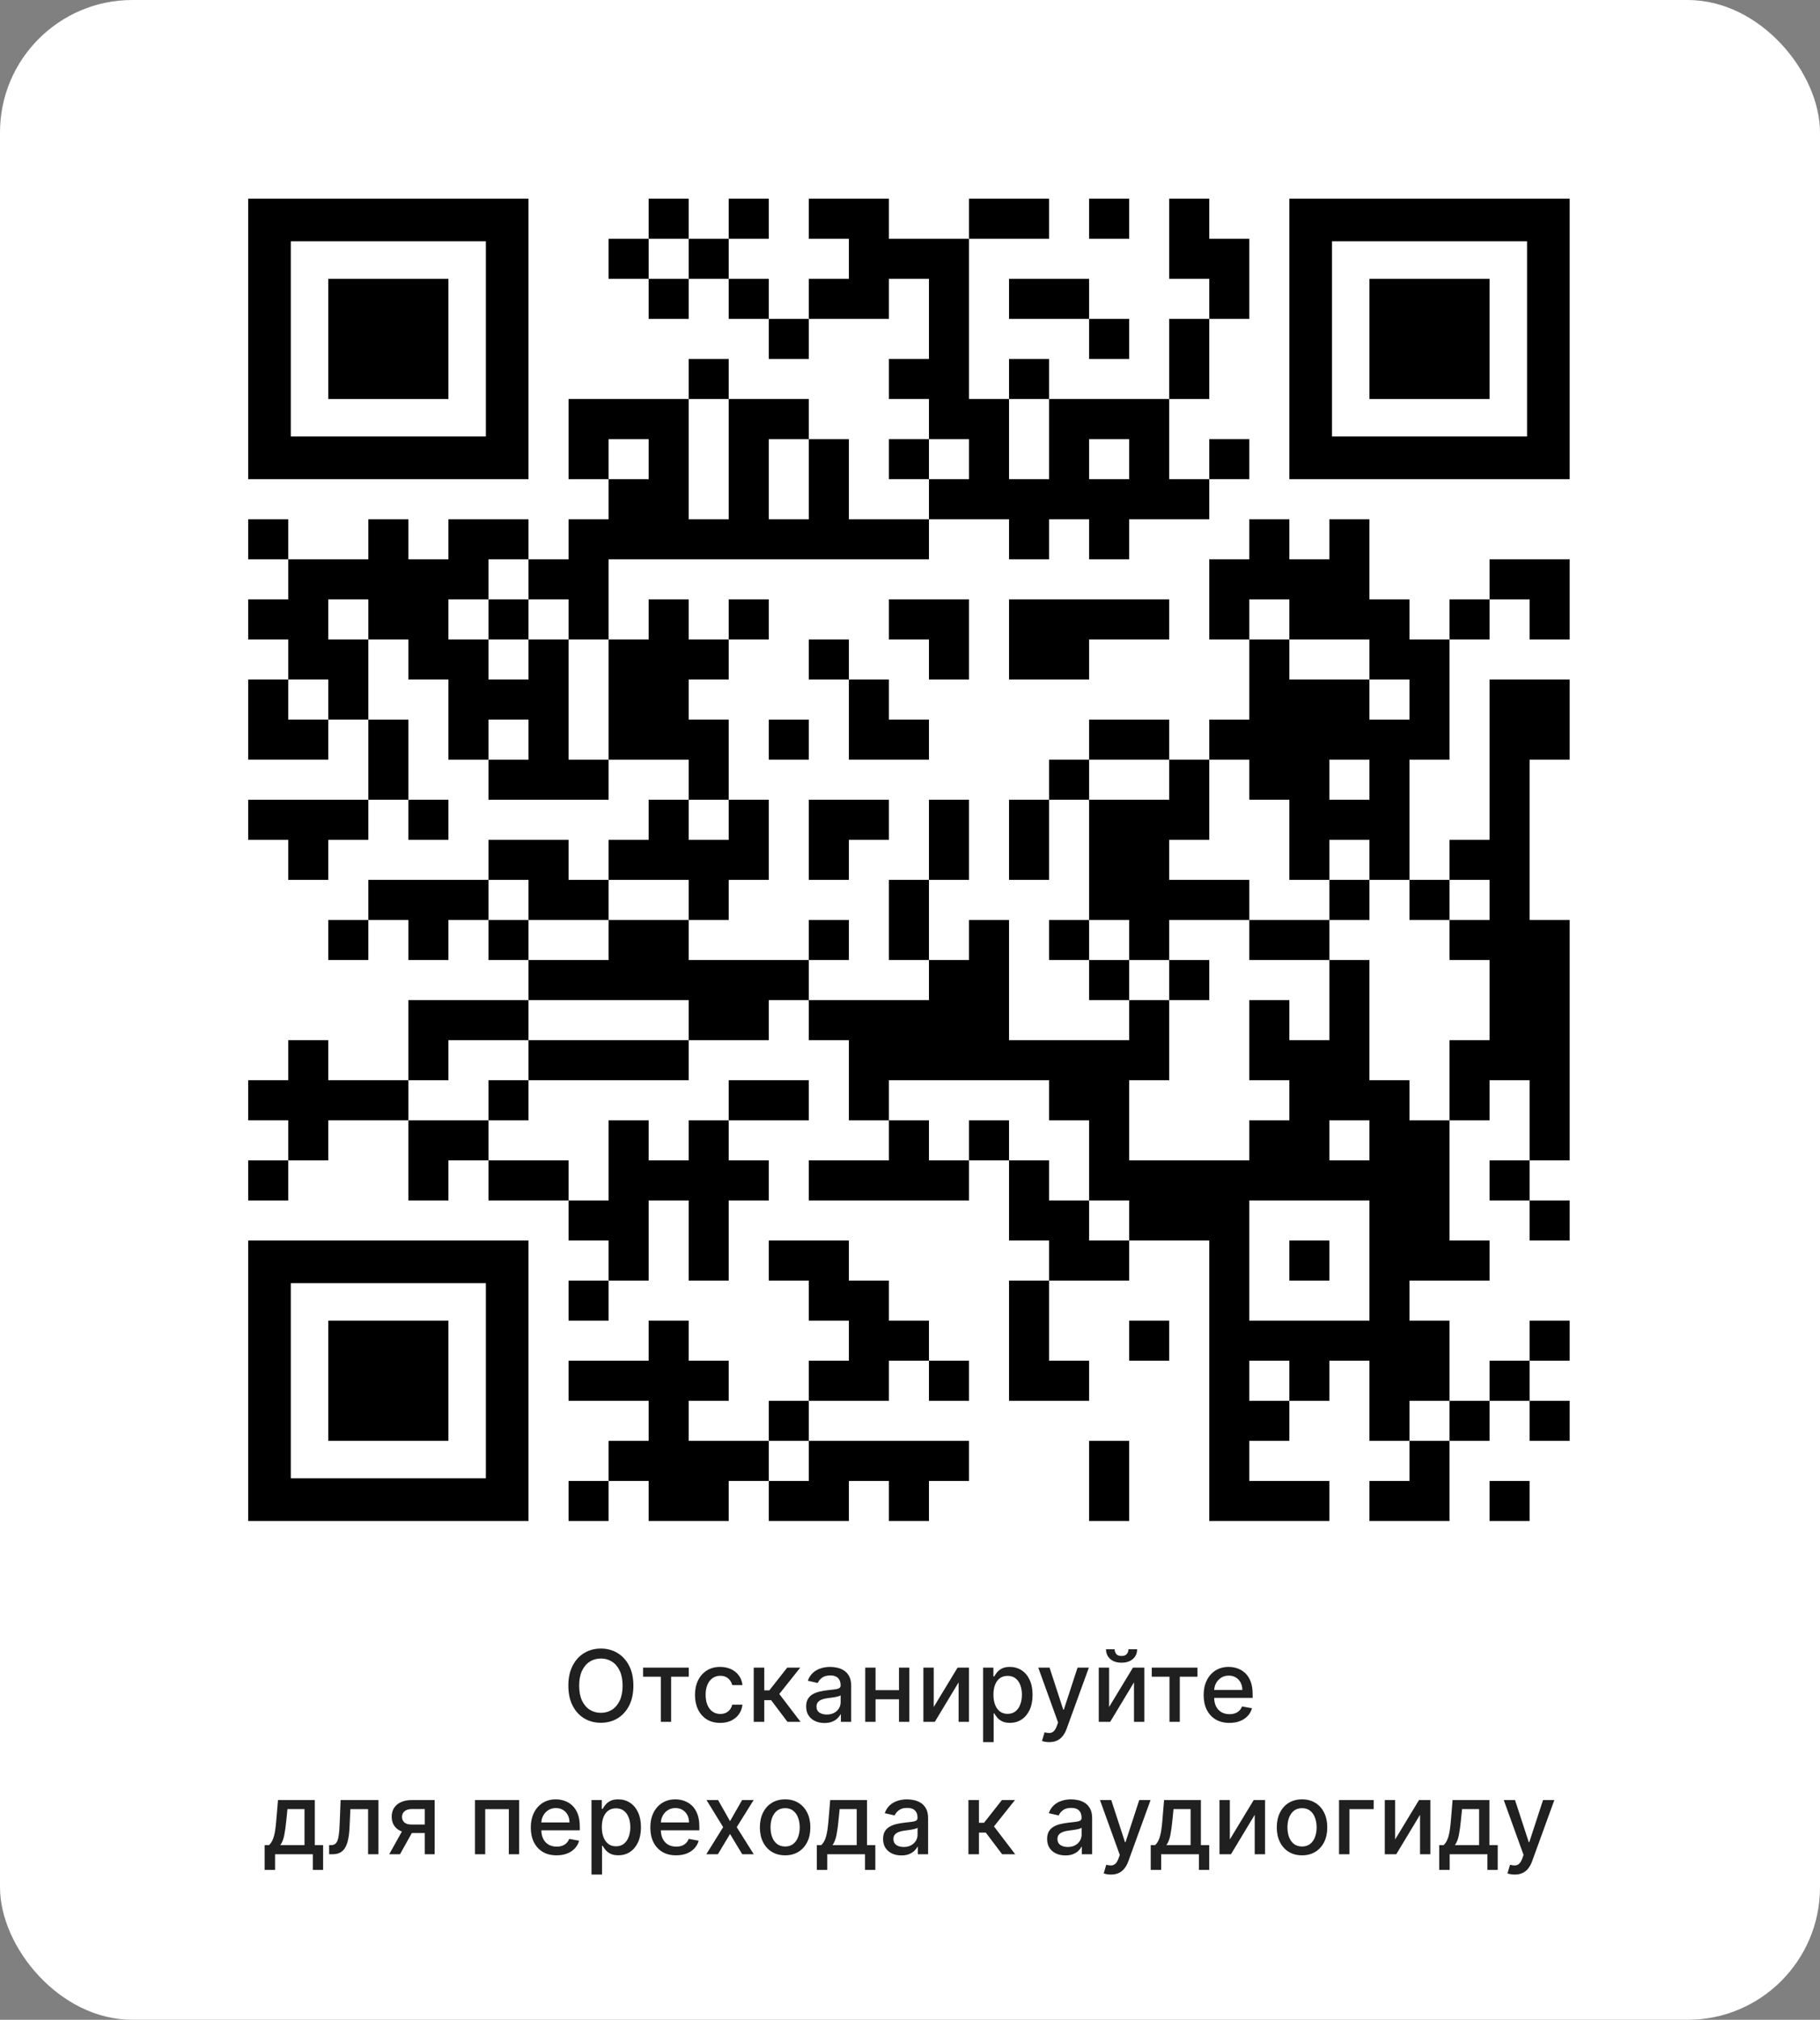
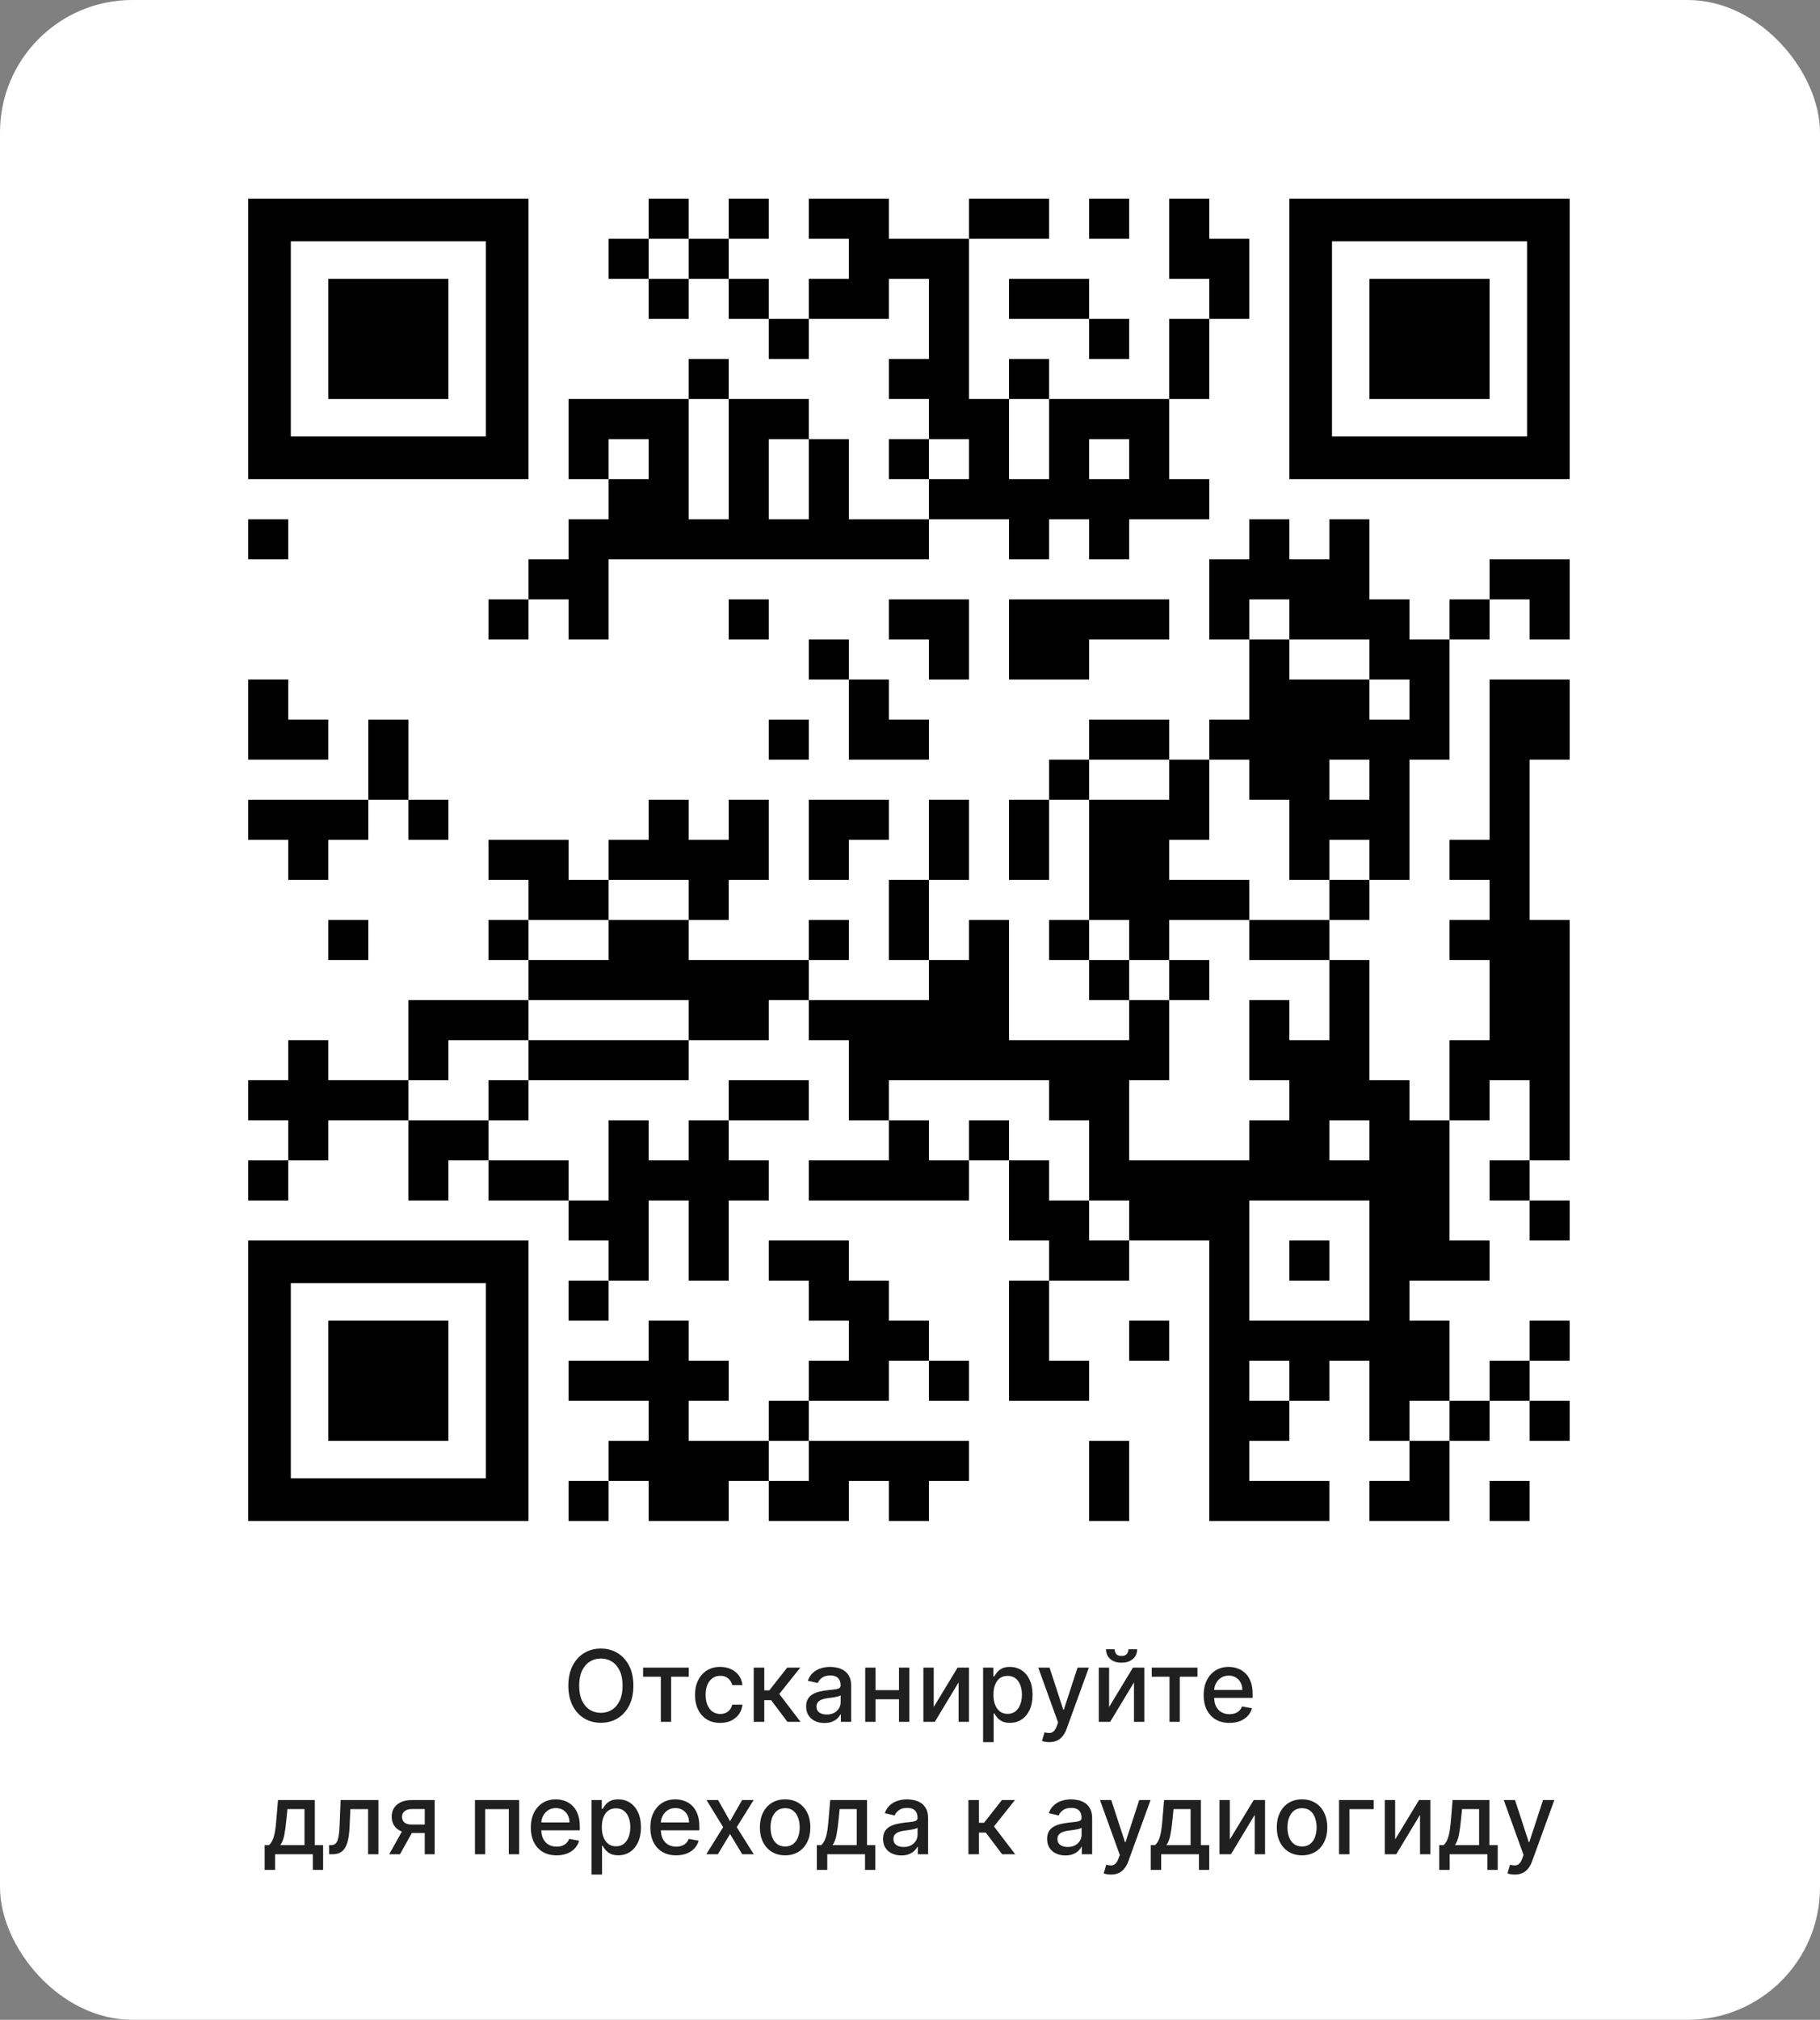
<svg xmlns="http://www.w3.org/2000/svg" width="220" height="244" viewBox="0 0 220 244" fill="none">
  <rect x="0" y="0" width="220" height="244" fill="#808080" stroke="none" />
  <rect width="220" height="244" rx="16" fill="white" />
  <g clip-path="url(#clip0_2130_4330)">
    <rect width="160" height="160" transform="translate(30 24)" fill="white" />
    <g clip-path="url(#clip1_2130_4330)">
      <path d="M54.203 174.06H39.681V159.538H54.203V174.06Z" fill="black" />
      <path fill-rule="evenodd" clip-rule="evenodd" d="M63.885 183.742H30V149.857H63.885V183.742ZM35.153 178.589H58.732V155.01H35.153V178.589Z" fill="black" />
      <path d="M73.566 183.743H68.725V178.901H73.566V183.743Z" fill="black" />
      <path d="M83.247 164.379H88.088V169.219H83.247V174.06H92.928V178.9H88.088V183.742H78.407V178.9H73.566V174.06H78.407V169.219H68.725V164.379H78.407V159.538H83.247V164.379Z" fill="black" />
      <path d="M117.132 178.901H112.291V183.742H107.451V178.901H102.61V183.742H92.928V178.901H97.77V174.061H117.132V178.901Z" fill="black" />
      <path d="M136.494 183.742H131.654V174.061H136.494V183.742Z" fill="black" />
      <path d="M160.698 154.698H155.857V149.857H160.698V154.698Z" fill="black" />
      <path fill-rule="evenodd" clip-rule="evenodd" d="M121.973 125.654H136.494V120.813H141.335V130.494H136.494V140.176H151.017V135.335H155.857V130.494H151.017V120.813H155.857V125.654H160.698V115.972H165.538V130.494H170.379V135.335H175.22V149.857H180.06V154.698H170.379V159.538H175.22V169.22H170.379V174.06H165.538V164.379H160.698V169.22H155.857V174.06H151.017V178.901H160.698V183.742H146.176V149.857H136.494V154.698H126.813V149.857H121.973V140.176H126.813V145.017H131.654V135.335H126.813V130.494H107.451V135.335H102.61V125.654H97.769V120.813H112.291V115.972H117.132V111.132H121.973V125.654ZM151.017 169.22H155.857V164.379H151.017V169.22ZM151.017 159.538H165.538V145.017H151.017V159.538ZM131.654 149.857H136.494V145.017H131.654V149.857ZM160.698 140.176H165.538V135.335H160.698V140.176Z" fill="black" />
      <path d="M175.22 183.742H165.539V178.901H170.379V174.061H175.22V183.742Z" fill="black" />
      <path d="M184.901 183.743H180.06V178.901H184.901V183.743Z" fill="black" />
      <path d="M97.77 174.06H92.928V169.22H97.77V174.06Z" fill="black" />
      <path d="M180.06 174.06H175.22V169.22H180.06V174.06Z" fill="black" />
      <path d="M189.742 174.06H184.901V169.22H189.742V174.06Z" fill="black" />
      <path d="M102.61 154.698H107.451V159.539H112.291V164.379H107.451V169.22H97.77V164.379H102.61V159.539H97.77V154.698H92.928V149.857H102.61V154.698Z" fill="black" />
      <path d="M117.132 169.22H112.291V164.379H117.132V169.22Z" fill="black" />
      <path d="M126.813 164.379H131.654V169.22H121.973V154.698H126.813V164.379Z" fill="black" />
      <path d="M184.901 169.22H180.06V164.379H184.901V169.22Z" fill="black" />
      <path d="M141.335 164.379H136.494V159.538H141.335V164.379Z" fill="black" />
      <path d="M189.742 164.379H184.901V159.538H189.742V164.379Z" fill="black" />
      <path d="M73.566 159.539H68.725V154.698H73.566V159.539Z" fill="black" />
      <path d="M78.407 140.176H83.247V135.335H88.088V140.176H92.928V145.017H88.088V154.698H83.247V145.017H78.407V154.698H73.566V149.857H68.725V145.017H73.566V135.335H78.407V140.176Z" fill="black" />
      <path d="M189.742 149.857H184.901V145.017H189.742V149.857Z" fill="black" />
      <path d="M34.841 145.016H30V140.176H34.841V145.016Z" fill="black" />
      <path d="M59.044 140.176H54.203V145.017H49.362V135.335H59.044V140.176Z" fill="black" />
      <path d="M68.725 145.016H59.044V140.176H68.725V145.016Z" fill="black" />
      <path d="M112.291 140.176H117.132V145.017H97.769V140.176H107.451V135.335H112.291V140.176Z" fill="black" />
      <path d="M184.901 145.016H180.06V140.176H184.901V145.016Z" fill="black" />
      <path d="M39.681 130.494H49.363V135.335H39.681V140.176H34.841V135.335H30V130.494H34.841V125.653H39.681V130.494Z" fill="black" />
      <path d="M121.972 140.176H117.132V135.335H121.972V140.176Z" fill="black" />
      <path d="M189.742 91.769H184.901V111.132H189.742V140.176H184.901V130.494H180.06V135.335H175.22V125.654H180.06V115.972H175.22V111.132H180.06V106.291H175.22V101.451H180.06V82.088H189.742V91.769Z" fill="black" />
      <path d="M63.885 135.335H59.044V130.494H63.885V135.335Z" fill="black" />
      <path d="M97.769 135.335H88.088V130.494H97.769V135.335Z" fill="black" />
      <path d="M63.885 125.654H54.203V130.495H49.362V120.813H63.885V125.654Z" fill="black" />
      <path d="M83.247 130.494H63.885V125.653H83.247V130.494Z" fill="black" />
      <path d="M83.247 115.972H97.77V120.813H92.928V125.654H83.247V120.813H63.885V115.972H73.566V111.132H83.247V115.972Z" fill="black" />
      <path d="M136.494 120.813H131.654V115.973H136.494V120.813Z" fill="black" />
      <path d="M146.176 120.813H141.335V115.973H146.176V120.813Z" fill="black" />
      <path d="M44.522 115.972H39.681V111.132H44.522V115.972Z" fill="black" />
-       <path d="M59.044 111.132H54.203V115.972H49.363V111.132H44.522V106.291H59.044V111.132Z" fill="black" />
      <path d="M63.885 115.972H59.044V111.132H63.885V115.972Z" fill="black" />
      <path d="M102.61 115.972H97.769V111.132H102.61V115.972Z" fill="black" />
      <path d="M112.291 115.972H107.451V106.291H112.291V115.972Z" fill="black" />
      <path d="M131.654 115.972H126.813V111.132H131.654V115.972Z" fill="black" />
      <path d="M146.176 101.451H141.335V106.291H151.017V111.132H141.335V115.973H136.494V111.132H131.654V96.61H141.335V91.769H146.176V101.451Z" fill="black" />
      <path d="M160.698 115.972H151.017V111.132H160.698V115.972Z" fill="black" />
      <path d="M83.247 101.451H88.088V96.61H92.928V106.292H88.088V111.132H83.247V106.292H73.566V111.132H63.885V106.292H59.044V101.451H68.725V106.292H73.566V101.451H78.407V96.61H83.247V101.451Z" fill="black" />
      <path d="M165.539 111.132H160.698V106.291H165.539V111.132Z" fill="black" />
-       <path d="M175.22 111.132H170.379V106.291H175.22V111.132Z" fill="black" />
+       <path d="M175.22 111.132H170.379H175.22V111.132Z" fill="black" />
      <path d="M44.522 101.451H39.681V106.292H34.841V101.451H30V96.61H44.522V101.451Z" fill="black" />
      <path d="M107.451 101.451H102.61V106.292H97.769V96.61H107.451V101.451Z" fill="black" />
      <path d="M117.132 106.292H112.291V96.61H117.132V106.292Z" fill="black" />
      <path d="M126.813 106.292H121.973V96.61H126.813V106.292Z" fill="black" />
      <path fill-rule="evenodd" clip-rule="evenodd" d="M155.857 67.566H160.698V62.726H165.538V72.407H170.379V77.248H175.22V91.77H170.379V106.292H165.538V101.451H160.698V106.292H155.857V96.61H151.017V91.77H146.176V86.929H151.017V77.248H146.176V67.566H151.017V62.726H155.857V67.566ZM160.698 96.61H165.538V91.77H160.698V96.61ZM165.538 86.929H170.379V82.088H165.538V86.929ZM155.857 82.088H165.538V77.248H155.857V82.088ZM151.017 77.248H155.857V72.407H151.017V77.248Z" fill="black" />
      <path d="M54.203 101.451H49.362V96.61H54.203V101.451Z" fill="black" />
      <path d="M49.363 96.611H44.522V86.929H49.363V96.611Z" fill="black" />
-       <path fill-rule="evenodd" clip-rule="evenodd" d="M49.363 67.566H54.203V62.726H63.885V67.566H59.044V72.407H54.203V77.248H59.044V82.088H63.885V77.248H68.725V91.77H73.566V77.248H78.407V72.407H83.247V77.248H88.088V82.088H83.247V86.929H88.088V96.61H83.247V91.77H73.566V96.61H59.044V91.77H54.203V82.088H49.363V77.248H44.522V86.929H39.681V82.088H34.841V77.248H30V72.407H34.841V67.566H44.522V62.726H49.363V67.566ZM59.044 91.77H63.885V86.929H59.044V91.77ZM39.681 77.248H44.522V72.407H39.681V77.248Z" fill="black" />
      <path d="M131.654 96.61H126.813V91.769H131.654V96.61Z" fill="black" />
      <path d="M34.841 86.928H39.681V91.769H30V82.088H34.841V86.928Z" fill="black" />
      <path d="M97.77 91.77H92.928V86.929H97.77V91.77Z" fill="black" />
      <path d="M107.451 86.928H112.291V91.769H102.61V82.088H107.451V86.928Z" fill="black" />
      <path d="M141.335 91.77H131.654V86.929H141.335V91.77Z" fill="black" />
      <path d="M102.61 82.088H97.769V77.247H102.61V82.088Z" fill="black" />
      <path d="M117.132 82.088H112.291V77.247H107.451V72.406H117.132V82.088Z" fill="black" />
      <path d="M141.335 77.247H131.654V82.088H121.973V72.406H141.335V77.247Z" fill="black" />
      <path d="M63.885 77.247H59.044V72.406H63.885V77.247Z" fill="black" />
      <path fill-rule="evenodd" clip-rule="evenodd" d="M107.451 28.841H117.132V48.203H121.973V57.885H126.813V48.203H141.335V57.885H146.176V62.725H136.494V67.566H131.654V62.725H126.813V67.566H121.973V62.725H112.291V67.566H73.566V77.247H68.725V72.407H63.885V67.566H68.725V62.725H73.566V57.885H68.725V48.203H83.247V62.725H88.088V48.203H97.77V53.044H92.928V62.725H97.77V53.044H102.61V62.725H112.291V57.885H117.132V53.044H112.291V48.203H107.451V43.363H112.291V33.681H107.451V38.522H97.77V33.681H102.61V28.841H97.77V24H107.451V28.841ZM73.566 57.885H78.407V53.044H73.566V57.885ZM131.654 57.885H136.494V53.044H131.654V57.885Z" fill="black" />
      <path d="M92.928 77.247H88.088V72.406H92.928V77.247Z" fill="black" />
      <path d="M180.06 77.247H175.22V72.406H180.06V77.247Z" fill="black" />
      <path d="M189.742 77.248H184.901V72.407H180.06V67.566H189.742V77.248Z" fill="black" />
      <path d="M34.841 67.566H30V62.726H34.841V67.566Z" fill="black" />
      <path d="M54.203 48.204H39.681V33.682H54.203V48.204Z" fill="black" />
      <path fill-rule="evenodd" clip-rule="evenodd" d="M63.885 57.885H30V24H63.885V57.885ZM35.153 52.732H58.732V29.153H35.153V52.732Z" fill="black" />
      <path d="M112.291 57.885H107.451V53.044H112.291V57.885Z" fill="black" />
-       <path d="M151.017 57.885H146.176V53.044H151.017V57.885Z" fill="black" />
      <path d="M180.06 48.204H165.539V33.682H180.06V48.204Z" fill="black" />
      <path fill-rule="evenodd" clip-rule="evenodd" d="M189.742 57.885H155.857V24H189.742V57.885ZM161.01 52.732H184.589V29.153H161.01V52.732Z" fill="black" />
      <path d="M88.088 48.203H83.247V43.362H88.088V48.203Z" fill="black" />
      <path d="M126.813 48.203H121.973V43.362H126.813V48.203Z" fill="black" />
      <path d="M146.176 48.203H141.335V38.522H146.176V48.203Z" fill="black" />
      <path d="M97.77 43.362H92.928V38.522H97.77V43.362Z" fill="black" />
      <path d="M136.494 43.362H131.654V38.522H136.494V43.362Z" fill="black" />
      <path d="M83.247 38.522H78.407V33.682H83.247V38.522Z" fill="black" />
      <path d="M92.928 38.522H88.088V33.682H92.928V38.522Z" fill="black" />
      <path d="M131.654 38.522H121.973V33.682H131.654V38.522Z" fill="black" />
      <path d="M146.176 28.841H151.017V38.522H146.176V33.681H141.335V24H146.176V28.841Z" fill="black" />
      <path d="M78.407 33.681H73.566V28.841H78.407V33.681Z" fill="black" />
      <path d="M88.088 33.681H83.247V28.841H88.088V33.681Z" fill="black" />
      <path d="M83.247 28.841H78.407V24H83.247V28.841Z" fill="black" />
      <path d="M92.928 28.841H88.088V24H92.928V28.841Z" fill="black" />
      <path d="M126.813 28.841H117.132V24H126.813V28.841Z" fill="black" />
      <path d="M136.494 28.841H131.654V24H136.494V28.841Z" fill="black" />
    </g>
  </g>
  <path d="M76.563 203.636C76.563 204.568 76.393 205.369 76.052 206.04C75.711 206.707 75.244 207.222 74.65 207.582C74.059 207.94 73.387 208.119 72.634 208.119C71.879 208.119 71.204 207.94 70.61 207.582C70.019 207.222 69.553 206.706 69.212 206.036C68.871 205.365 68.701 204.565 68.701 203.636C68.701 202.705 68.871 201.905 69.212 201.237C69.553 200.567 70.019 200.053 70.61 199.695C71.204 199.334 71.879 199.153 72.634 199.153C73.387 199.153 74.059 199.334 74.65 199.695C75.244 200.053 75.711 200.567 76.052 201.237C76.393 201.905 76.563 202.705 76.563 203.636ZM75.259 203.636C75.259 202.926 75.144 202.328 74.914 201.842C74.687 201.354 74.374 200.984 73.977 200.734C73.582 200.482 73.134 200.355 72.634 200.355C72.131 200.355 71.683 200.482 71.288 200.734C70.893 200.984 70.58 201.354 70.35 201.842C70.123 202.328 70.009 202.926 70.009 203.636C70.009 204.347 70.123 204.946 70.35 205.435C70.58 205.92 70.893 206.29 71.288 206.543C71.683 206.793 72.131 206.918 72.634 206.918C73.134 206.918 73.582 206.793 73.977 206.543C74.374 206.29 74.687 205.92 74.914 205.435C75.144 204.946 75.259 204.347 75.259 203.636ZM77.736 202.554V201.455H83.259V202.554H81.124V208H79.88V202.554H77.736ZM87.059 208.132C86.425 208.132 85.88 207.989 85.423 207.702C84.968 207.412 84.619 207.013 84.374 206.504C84.13 205.996 84.008 205.413 84.008 204.757C84.008 204.092 84.133 203.506 84.383 202.997C84.633 202.486 84.985 202.087 85.44 201.8C85.894 201.513 86.43 201.369 87.046 201.369C87.543 201.369 87.987 201.462 88.376 201.646C88.765 201.828 89.079 202.084 89.317 202.413C89.559 202.743 89.702 203.128 89.748 203.568H88.508C88.44 203.261 88.283 202.997 88.039 202.776C87.798 202.554 87.474 202.443 87.067 202.443C86.712 202.443 86.401 202.537 86.134 202.724C85.87 202.909 85.664 203.173 85.516 203.517C85.369 203.858 85.295 204.261 85.295 204.727C85.295 205.205 85.367 205.616 85.512 205.963C85.657 206.31 85.862 206.578 86.126 206.768C86.393 206.959 86.707 207.054 87.067 207.054C87.309 207.054 87.528 207.01 87.724 206.922C87.923 206.831 88.089 206.702 88.222 206.534C88.359 206.366 88.454 206.165 88.508 205.929H89.748C89.702 206.352 89.565 206.73 89.335 207.062C89.104 207.395 88.796 207.656 88.41 207.847C88.026 208.037 87.576 208.132 87.059 208.132ZM91.11 208V201.455H92.385V204.199H92.998L95.159 201.455H96.735L94.2 204.638L96.765 208H95.184L93.211 205.384H92.385V208H91.11ZM99.66 208.145C99.245 208.145 98.87 208.068 98.535 207.915C98.2 207.759 97.934 207.533 97.738 207.237C97.545 206.942 97.448 206.58 97.448 206.151C97.448 205.781 97.519 205.477 97.661 205.239C97.803 205 97.995 204.811 98.237 204.672C98.478 204.533 98.748 204.428 99.046 204.357C99.344 204.286 99.648 204.232 99.958 204.195C100.35 204.149 100.668 204.112 100.913 204.084C101.157 204.053 101.335 204.003 101.445 203.935C101.556 203.866 101.612 203.756 101.612 203.602V203.572C101.612 203.2 101.506 202.912 101.296 202.707C101.089 202.503 100.779 202.401 100.367 202.401C99.938 202.401 99.6 202.496 99.353 202.686C99.109 202.874 98.94 203.082 98.846 203.312L97.648 203.04C97.79 202.642 97.998 202.321 98.271 202.077C98.546 201.83 98.863 201.651 99.221 201.54C99.579 201.426 99.955 201.369 100.35 201.369C100.612 201.369 100.888 201.401 101.181 201.463C101.477 201.523 101.752 201.634 102.008 201.795C102.266 201.957 102.478 202.189 102.643 202.49C102.808 202.788 102.89 203.176 102.89 203.653V208H101.646V207.105H101.594C101.512 207.27 101.388 207.432 101.224 207.591C101.059 207.75 100.847 207.882 100.589 207.987C100.33 208.092 100.021 208.145 99.66 208.145ZM99.937 207.122C100.289 207.122 100.59 207.053 100.84 206.913C101.093 206.774 101.285 206.592 101.415 206.368C101.549 206.141 101.616 205.898 101.616 205.639V204.795C101.57 204.841 101.482 204.884 101.352 204.923C101.224 204.96 101.077 204.993 100.913 205.021C100.748 205.047 100.587 205.071 100.431 205.094C100.275 205.114 100.144 205.131 100.039 205.145C99.792 205.176 99.566 205.229 99.362 205.303C99.16 205.376 98.998 205.483 98.876 205.622C98.756 205.759 98.697 205.94 98.697 206.168C98.697 206.483 98.813 206.722 99.046 206.884C99.279 207.043 99.576 207.122 99.937 207.122ZM109.023 204.178V205.281H105.478V204.178H109.023ZM105.836 201.455V208H104.587V201.455H105.836ZM109.914 201.455V208H108.669V201.455H109.914ZM112.867 206.214L115.752 201.455H117.124V208H115.875V203.236L113.003 208H111.618V201.455H112.867V206.214ZM118.837 210.455V201.455H120.081V202.516H120.188C120.262 202.379 120.368 202.222 120.507 202.043C120.647 201.864 120.84 201.707 121.087 201.574C121.334 201.438 121.661 201.369 122.067 201.369C122.596 201.369 123.067 201.503 123.482 201.77C123.897 202.037 124.222 202.422 124.458 202.925C124.696 203.428 124.816 204.033 124.816 204.74C124.816 205.447 124.698 206.054 124.462 206.56C124.226 207.062 123.902 207.45 123.49 207.723C123.078 207.993 122.608 208.128 122.08 208.128C121.682 208.128 121.357 208.061 121.104 207.928C120.854 207.794 120.658 207.638 120.516 207.459C120.374 207.28 120.265 207.121 120.188 206.982H120.111V210.455H118.837ZM120.086 204.727C120.086 205.187 120.152 205.591 120.286 205.938C120.419 206.284 120.613 206.555 120.865 206.751C121.118 206.945 121.428 207.041 121.794 207.041C122.175 207.041 122.493 206.94 122.749 206.739C123.005 206.534 123.198 206.257 123.328 205.908C123.462 205.558 123.529 205.165 123.529 204.727C123.529 204.295 123.463 203.908 123.333 203.564C123.205 203.22 123.012 202.949 122.753 202.75C122.498 202.551 122.178 202.452 121.794 202.452C121.425 202.452 121.113 202.547 120.857 202.737C120.604 202.928 120.412 203.193 120.282 203.534C120.151 203.875 120.086 204.273 120.086 204.727ZM126.826 210.455C126.636 210.455 126.462 210.439 126.306 210.408C126.15 210.379 126.033 210.348 125.957 210.314L126.263 209.27C126.496 209.332 126.704 209.359 126.886 209.351C127.067 209.342 127.228 209.274 127.367 209.146C127.509 209.018 127.634 208.81 127.742 208.52L127.9 208.085L125.505 201.455H126.869L128.526 206.534H128.594L130.252 201.455H131.62L128.923 208.874C128.798 209.214 128.638 209.503 128.445 209.739C128.252 209.977 128.022 210.156 127.755 210.276C127.488 210.395 127.178 210.455 126.826 210.455ZM134.066 206.214L136.951 201.455H138.323V208H137.075V203.236L134.202 208H132.817V201.455H134.066V206.214ZM136.406 199.239H137.454C137.454 199.719 137.283 200.109 136.942 200.411C136.604 200.709 136.147 200.858 135.57 200.858C134.996 200.858 134.54 200.709 134.202 200.411C133.864 200.109 133.695 199.719 133.695 199.239H134.739C134.739 199.452 134.802 199.641 134.927 199.805C135.052 199.967 135.266 200.048 135.57 200.048C135.869 200.048 136.082 199.967 136.21 199.805C136.34 199.643 136.406 199.455 136.406 199.239ZM139.224 202.554V201.455H144.747V202.554H142.612V208H141.368V202.554H139.224ZM148.611 208.132C147.966 208.132 147.411 207.994 146.945 207.719C146.482 207.44 146.124 207.05 145.871 206.547C145.621 206.041 145.496 205.449 145.496 204.77C145.496 204.099 145.621 203.509 145.871 202.997C146.124 202.486 146.476 202.087 146.928 201.8C147.382 201.513 147.914 201.369 148.522 201.369C148.891 201.369 149.249 201.43 149.596 201.553C149.942 201.675 150.253 201.866 150.529 202.128C150.804 202.389 151.022 202.729 151.181 203.146C151.34 203.561 151.419 204.065 151.419 204.659V205.111H146.216V204.156H150.171C150.171 203.821 150.103 203.524 149.966 203.266C149.83 203.004 149.638 202.798 149.391 202.648C149.147 202.497 148.86 202.422 148.53 202.422C148.172 202.422 147.86 202.51 147.593 202.686C147.328 202.859 147.124 203.087 146.979 203.368C146.837 203.646 146.766 203.949 146.766 204.276V205.021C146.766 205.459 146.843 205.831 146.996 206.138C147.152 206.445 147.37 206.679 147.648 206.841C147.926 207 148.252 207.08 148.624 207.08C148.865 207.08 149.086 207.045 149.284 206.977C149.483 206.906 149.655 206.801 149.8 206.662C149.945 206.523 150.056 206.351 150.132 206.146L151.338 206.364C151.242 206.719 151.069 207.03 150.819 207.297C150.571 207.561 150.26 207.767 149.885 207.915C149.513 208.06 149.088 208.132 148.611 208.132ZM31.989 225.888V222.896H32.522C32.658 222.771 32.773 222.622 32.867 222.449C32.963 222.276 33.044 222.07 33.11 221.831C33.178 221.592 33.235 221.314 33.28 220.996C33.325 220.675 33.365 220.308 33.399 219.896L33.604 217.455H38.053V222.896H39.058V225.888H37.814V224H33.25V225.888H31.989ZM33.885 222.896H36.808V218.545H34.746L34.61 219.896C34.544 220.584 34.462 221.18 34.362 221.686C34.263 222.189 34.104 222.592 33.885 222.896ZM39.788 224L39.784 222.896H40.018C40.2 222.896 40.352 222.858 40.474 222.781C40.599 222.702 40.702 222.568 40.781 222.381C40.861 222.193 40.922 221.935 40.964 221.605C41.007 221.273 41.038 220.855 41.058 220.352L41.173 217.455H45.741V224H44.493V218.554H42.353L42.251 220.778C42.226 221.318 42.17 221.79 42.085 222.193C42.003 222.597 41.882 222.933 41.723 223.203C41.564 223.47 41.359 223.67 41.109 223.804C40.859 223.935 40.555 224 40.197 224H39.788ZM51.344 224V218.541H49.776C49.404 218.541 49.114 218.628 48.906 218.801C48.699 218.974 48.595 219.202 48.595 219.483C48.595 219.761 48.691 219.986 48.881 220.156C49.074 220.324 49.344 220.408 49.691 220.408H51.715V221.439H49.691C49.208 221.439 48.79 221.359 48.438 221.2C48.088 221.038 47.818 220.81 47.628 220.514C47.441 220.219 47.347 219.869 47.347 219.466C47.347 219.054 47.443 218.699 47.636 218.401C47.833 218.099 48.112 217.866 48.476 217.702C48.843 217.537 49.276 217.455 49.776 217.455H52.541V224H51.344ZM47.048 224L48.894 220.693H50.198L48.352 224H47.048ZM57.413 224V217.455H62.753V224H61.504V218.554H58.653V224H57.413ZM67.277 224.132C66.632 224.132 66.077 223.994 65.611 223.719C65.148 223.44 64.79 223.05 64.537 222.547C64.287 222.041 64.162 221.449 64.162 220.77C64.162 220.099 64.287 219.509 64.537 218.997C64.79 218.486 65.142 218.087 65.594 217.8C66.049 217.513 66.58 217.369 67.188 217.369C67.557 217.369 67.915 217.43 68.261 217.553C68.608 217.675 68.919 217.866 69.195 218.128C69.47 218.389 69.688 218.729 69.847 219.146C70.006 219.561 70.085 220.065 70.085 220.659V221.111H64.882V220.156H68.837C68.837 219.821 68.769 219.524 68.632 219.266C68.496 219.004 68.304 218.798 68.057 218.648C67.813 218.497 67.526 218.422 67.196 218.422C66.838 218.422 66.526 218.51 66.259 218.686C65.995 218.859 65.79 219.087 65.645 219.368C65.503 219.646 65.432 219.949 65.432 220.276V221.021C65.432 221.459 65.509 221.831 65.662 222.138C65.818 222.445 66.036 222.679 66.314 222.841C66.593 223 66.918 223.08 67.29 223.08C67.531 223.08 67.752 223.045 67.951 222.977C68.149 222.906 68.321 222.801 68.466 222.662C68.611 222.523 68.722 222.351 68.799 222.146L70.004 222.364C69.908 222.719 69.735 223.03 69.485 223.297C69.237 223.561 68.926 223.767 68.551 223.915C68.179 224.06 67.754 224.132 67.277 224.132ZM71.499 226.455V217.455H72.743V218.516H72.85C72.924 218.379 73.03 218.222 73.17 218.043C73.309 217.864 73.502 217.707 73.749 217.574C73.996 217.438 74.323 217.369 74.729 217.369C75.258 217.369 75.729 217.503 76.144 217.77C76.559 218.037 76.884 218.422 77.12 218.925C77.359 219.428 77.478 220.033 77.478 220.74C77.478 221.447 77.36 222.054 77.124 222.56C76.888 223.062 76.564 223.45 76.153 223.723C75.741 223.993 75.27 224.128 74.742 224.128C74.344 224.128 74.019 224.061 73.766 223.928C73.516 223.794 73.32 223.638 73.178 223.459C73.036 223.28 72.927 223.121 72.85 222.982H72.773V226.455H71.499ZM72.748 220.727C72.748 221.187 72.814 221.591 72.948 221.938C73.082 222.284 73.275 222.555 73.528 222.751C73.78 222.945 74.09 223.041 74.457 223.041C74.837 223.041 75.155 222.94 75.411 222.739C75.667 222.534 75.86 222.257 75.991 221.908C76.124 221.558 76.191 221.165 76.191 220.727C76.191 220.295 76.126 219.908 75.995 219.564C75.867 219.22 75.674 218.949 75.415 218.75C75.16 218.551 74.84 218.452 74.457 218.452C74.087 218.452 73.775 218.547 73.519 218.737C73.266 218.928 73.074 219.193 72.944 219.534C72.813 219.875 72.748 220.273 72.748 220.727ZM81.726 224.132C81.082 224.132 80.526 223.994 80.06 223.719C79.597 223.44 79.239 223.05 78.986 222.547C78.736 222.041 78.611 221.449 78.611 220.77C78.611 220.099 78.736 219.509 78.986 218.997C79.239 218.486 79.591 218.087 80.043 217.8C80.498 217.513 81.029 217.369 81.637 217.369C82.006 217.369 82.364 217.43 82.711 217.553C83.057 217.675 83.368 217.866 83.644 218.128C83.92 218.389 84.137 218.729 84.296 219.146C84.455 219.561 84.535 220.065 84.535 220.659V221.111H79.332V220.156H83.286C83.286 219.821 83.218 219.524 83.082 219.266C82.945 219.004 82.753 218.798 82.506 218.648C82.262 218.497 81.975 218.422 81.645 218.422C81.287 218.422 80.975 218.51 80.708 218.686C80.444 218.859 80.239 219.087 80.094 219.368C79.952 219.646 79.881 219.949 79.881 220.276V221.021C79.881 221.459 79.958 221.831 80.111 222.138C80.268 222.445 80.485 222.679 80.763 222.841C81.042 223 81.367 223.08 81.739 223.08C81.981 223.08 82.201 223.045 82.4 222.977C82.599 222.906 82.77 222.801 82.915 222.662C83.06 222.523 83.171 222.351 83.248 222.146L84.454 222.364C84.357 222.719 84.184 223.03 83.934 223.297C83.687 223.561 83.376 223.767 83.001 223.915C82.628 224.06 82.204 224.132 81.726 224.132ZM86.802 217.455L88.246 220.003L89.704 217.455H91.097L89.056 220.727L91.114 224H89.721L88.246 221.554L86.776 224H85.378L87.415 220.727L85.404 217.455H86.802ZM94.905 224.132C94.291 224.132 93.755 223.991 93.298 223.71C92.841 223.429 92.486 223.036 92.233 222.53C91.98 222.024 91.853 221.433 91.853 220.757C91.853 220.078 91.98 219.484 92.233 218.976C92.486 218.467 92.841 218.072 93.298 217.791C93.755 217.51 94.291 217.369 94.905 217.369C95.518 217.369 96.054 217.51 96.511 217.791C96.969 218.072 97.324 218.467 97.576 218.976C97.829 219.484 97.956 220.078 97.956 220.757C97.956 221.433 97.829 222.024 97.576 222.53C97.324 223.036 96.969 223.429 96.511 223.71C96.054 223.991 95.518 224.132 94.905 224.132ZM94.909 223.062C95.307 223.062 95.636 222.957 95.897 222.747C96.159 222.537 96.352 222.257 96.477 221.908C96.605 221.558 96.669 221.173 96.669 220.753C96.669 220.335 96.605 219.952 96.477 219.602C96.352 219.25 96.159 218.967 95.897 218.754C95.636 218.541 95.307 218.435 94.909 218.435C94.508 218.435 94.176 218.541 93.912 218.754C93.65 218.967 93.456 219.25 93.328 219.602C93.203 219.952 93.14 220.335 93.14 220.753C93.14 221.173 93.203 221.558 93.328 221.908C93.456 222.257 93.65 222.537 93.912 222.747C94.176 222.957 94.508 223.062 94.909 223.062ZM98.739 225.888V222.896H99.272C99.408 222.771 99.523 222.622 99.617 222.449C99.713 222.276 99.794 222.07 99.86 221.831C99.928 221.592 99.985 221.314 100.03 220.996C100.075 220.675 100.115 220.308 100.149 219.896L100.354 217.455H104.803V222.896H105.808V225.888H104.564V224H100V225.888H98.739ZM100.635 222.896H103.558V218.545H101.496L101.36 219.896C101.294 220.584 101.212 221.18 101.112 221.686C101.013 222.189 100.854 222.592 100.635 222.896ZM108.959 224.145C108.544 224.145 108.169 224.068 107.834 223.915C107.498 223.759 107.233 223.533 107.037 223.237C106.844 222.942 106.747 222.58 106.747 222.151C106.747 221.781 106.818 221.477 106.96 221.239C107.102 221 107.294 220.811 107.535 220.672C107.777 220.533 108.047 220.428 108.345 220.357C108.643 220.286 108.947 220.232 109.257 220.195C109.649 220.149 109.967 220.112 110.211 220.084C110.456 220.053 110.633 220.003 110.744 219.935C110.855 219.866 110.91 219.756 110.91 219.602V219.572C110.91 219.2 110.805 218.912 110.595 218.707C110.388 218.503 110.078 218.401 109.666 218.401C109.237 218.401 108.899 218.496 108.652 218.686C108.407 218.874 108.238 219.082 108.145 219.312L106.947 219.04C107.089 218.642 107.297 218.321 107.569 218.077C107.845 217.83 108.162 217.651 108.52 217.54C108.878 217.426 109.254 217.369 109.649 217.369C109.91 217.369 110.187 217.401 110.48 217.463C110.775 217.523 111.051 217.634 111.307 217.795C111.565 217.957 111.777 218.189 111.942 218.49C112.106 218.788 112.189 219.176 112.189 219.653V224H110.944V223.105H110.893C110.811 223.27 110.687 223.432 110.523 223.591C110.358 223.75 110.146 223.882 109.888 223.987C109.629 224.092 109.319 224.145 108.959 224.145ZM109.236 223.122C109.588 223.122 109.889 223.053 110.139 222.913C110.392 222.774 110.584 222.592 110.714 222.368C110.848 222.141 110.915 221.898 110.915 221.639V220.795C110.869 220.841 110.781 220.884 110.65 220.923C110.523 220.96 110.376 220.993 110.211 221.021C110.047 221.047 109.886 221.071 109.73 221.094C109.574 221.114 109.443 221.131 109.338 221.145C109.091 221.176 108.865 221.229 108.66 221.303C108.459 221.376 108.297 221.483 108.175 221.622C108.055 221.759 107.996 221.94 107.996 222.168C107.996 222.483 108.112 222.722 108.345 222.884C108.578 223.043 108.875 223.122 109.236 223.122ZM117.062 224V217.455H118.336V220.199H118.949L121.11 217.455H122.687L120.151 220.638L122.716 224H121.135L119.162 221.384H118.336V224H117.062ZM128.787 224.145C128.372 224.145 127.997 224.068 127.662 223.915C127.327 223.759 127.061 223.533 126.865 223.237C126.672 222.942 126.575 222.58 126.575 222.151C126.575 221.781 126.646 221.477 126.788 221.239C126.93 221 127.122 220.811 127.363 220.672C127.605 220.533 127.875 220.428 128.173 220.357C128.471 220.286 128.775 220.232 129.085 220.195C129.477 220.149 129.795 220.112 130.04 220.084C130.284 220.053 130.461 220.003 130.572 219.935C130.683 219.866 130.738 219.756 130.738 219.602V219.572C130.738 219.2 130.633 218.912 130.423 218.707C130.216 218.503 129.906 218.401 129.494 218.401C129.065 218.401 128.727 218.496 128.48 218.686C128.236 218.874 128.067 219.082 127.973 219.312L126.775 219.04C126.917 218.642 127.125 218.321 127.398 218.077C127.673 217.83 127.99 217.651 128.348 217.54C128.706 217.426 129.082 217.369 129.477 217.369C129.738 217.369 130.015 217.401 130.308 217.463C130.604 217.523 130.879 217.634 131.135 217.795C131.393 217.957 131.605 218.189 131.77 218.49C131.934 218.788 132.017 219.176 132.017 219.653V224H130.773V223.105H130.721C130.639 223.27 130.515 223.432 130.351 223.591C130.186 223.75 129.974 223.882 129.716 223.987C129.457 224.092 129.148 224.145 128.787 224.145ZM129.064 223.122C129.416 223.122 129.717 223.053 129.967 222.913C130.22 222.774 130.412 222.592 130.542 222.368C130.676 222.141 130.743 221.898 130.743 221.639V220.795C130.697 220.841 130.609 220.884 130.479 220.923C130.351 220.96 130.204 220.993 130.04 221.021C129.875 221.047 129.714 221.071 129.558 221.094C129.402 221.114 129.271 221.131 129.166 221.145C128.919 221.176 128.693 221.229 128.488 221.303C128.287 221.376 128.125 221.483 128.003 221.622C127.883 221.759 127.824 221.94 127.824 222.168C127.824 222.483 127.94 222.722 128.173 222.884C128.406 223.043 128.703 223.122 129.064 223.122ZM134.285 226.455C134.095 226.455 133.921 226.439 133.765 226.408C133.609 226.379 133.492 226.348 133.416 226.314L133.722 225.27C133.955 225.332 134.163 225.359 134.345 225.351C134.526 225.342 134.687 225.274 134.826 225.146C134.968 225.018 135.093 224.81 135.201 224.52L135.359 224.085L132.964 217.455H134.328L135.985 222.534H136.053L137.711 217.455H139.079L136.382 224.874C136.257 225.214 136.097 225.503 135.904 225.739C135.711 225.977 135.481 226.156 135.214 226.276C134.947 226.395 134.637 226.455 134.285 226.455ZM139.098 225.888V222.896H139.631C139.767 222.771 139.882 222.622 139.976 222.449C140.073 222.276 140.154 222.07 140.219 221.831C140.287 221.592 140.344 221.314 140.389 220.996C140.435 220.675 140.475 220.308 140.509 219.896L140.713 217.455H145.162V222.896H146.168V225.888H144.923V224H140.36V225.888H139.098ZM140.994 222.896H143.918V218.545H141.855L141.719 219.896C141.654 220.584 141.571 221.18 141.472 221.686C141.372 222.189 141.213 222.592 140.994 222.896ZM148.662 222.214L151.547 217.455H152.919V224H151.67V219.236L148.798 224H147.413V217.455H148.662V222.214ZM157.389 224.132C156.775 224.132 156.24 223.991 155.782 223.71C155.325 223.429 154.97 223.036 154.717 222.53C154.464 222.024 154.338 221.433 154.338 220.757C154.338 220.078 154.464 219.484 154.717 218.976C154.97 218.467 155.325 218.072 155.782 217.791C156.24 217.51 156.775 217.369 157.389 217.369C158.003 217.369 158.538 217.51 158.996 217.791C159.453 218.072 159.808 218.467 160.061 218.976C160.314 219.484 160.44 220.078 160.44 220.757C160.44 221.433 160.314 222.024 160.061 222.53C159.808 223.036 159.453 223.429 158.996 223.71C158.538 223.991 158.003 224.132 157.389 224.132ZM157.393 223.062C157.791 223.062 158.121 222.957 158.382 222.747C158.643 222.537 158.836 222.257 158.961 221.908C159.089 221.558 159.153 221.173 159.153 220.753C159.153 220.335 159.089 219.952 158.961 219.602C158.836 219.25 158.643 218.967 158.382 218.754C158.121 218.541 157.791 218.435 157.393 218.435C156.993 218.435 156.66 218.541 156.396 218.754C156.135 218.967 155.94 219.25 155.812 219.602C155.687 219.952 155.625 220.335 155.625 220.753C155.625 221.173 155.687 221.558 155.812 221.908C155.94 222.257 156.135 222.537 156.396 222.747C156.66 222.957 156.993 223.062 157.393 223.062ZM166.047 217.455V218.554H163.119V224H161.862V217.455H166.047ZM168.642 222.214L171.527 217.455H172.899V224H171.651V219.236L168.779 224H167.394V217.455H168.642V222.214ZM173.973 225.888V222.896H174.506C174.642 222.771 174.757 222.622 174.851 222.449C174.948 222.276 175.029 222.07 175.094 221.831C175.162 221.592 175.219 221.314 175.264 220.996C175.31 220.675 175.35 220.308 175.384 219.896L175.588 217.455H180.037V222.896H181.043V225.888H179.798V224H175.235V225.888H173.973ZM175.869 222.896H178.793V218.545H176.73L176.594 219.896C176.529 220.584 176.446 221.18 176.347 221.686C176.247 222.189 176.088 222.592 175.869 222.896ZM183.094 226.455C182.903 226.455 182.73 226.439 182.574 226.408C182.417 226.379 182.301 226.348 182.224 226.314L182.531 225.27C182.764 225.332 182.971 225.359 183.153 225.351C183.335 225.342 183.496 225.274 183.635 225.146C183.777 225.018 183.902 224.81 184.01 224.52L184.167 224.085L181.773 217.455H183.136L184.794 222.534H184.862L186.52 217.455H187.888L185.19 224.874C185.065 225.214 184.906 225.503 184.713 225.739C184.52 225.977 184.29 226.156 184.023 226.276C183.756 226.395 183.446 226.455 183.094 226.455Z" fill="#202020" />
  <defs>
    <clipPath id="clip0_2130_4330">
      <rect width="160" height="160" fill="white" transform="translate(30 24)" />
    </clipPath>
    <clipPath id="clip1_2130_4330">
      <rect width="160" height="160" fill="white" transform="translate(30 24)" />
    </clipPath>
  </defs>
</svg>